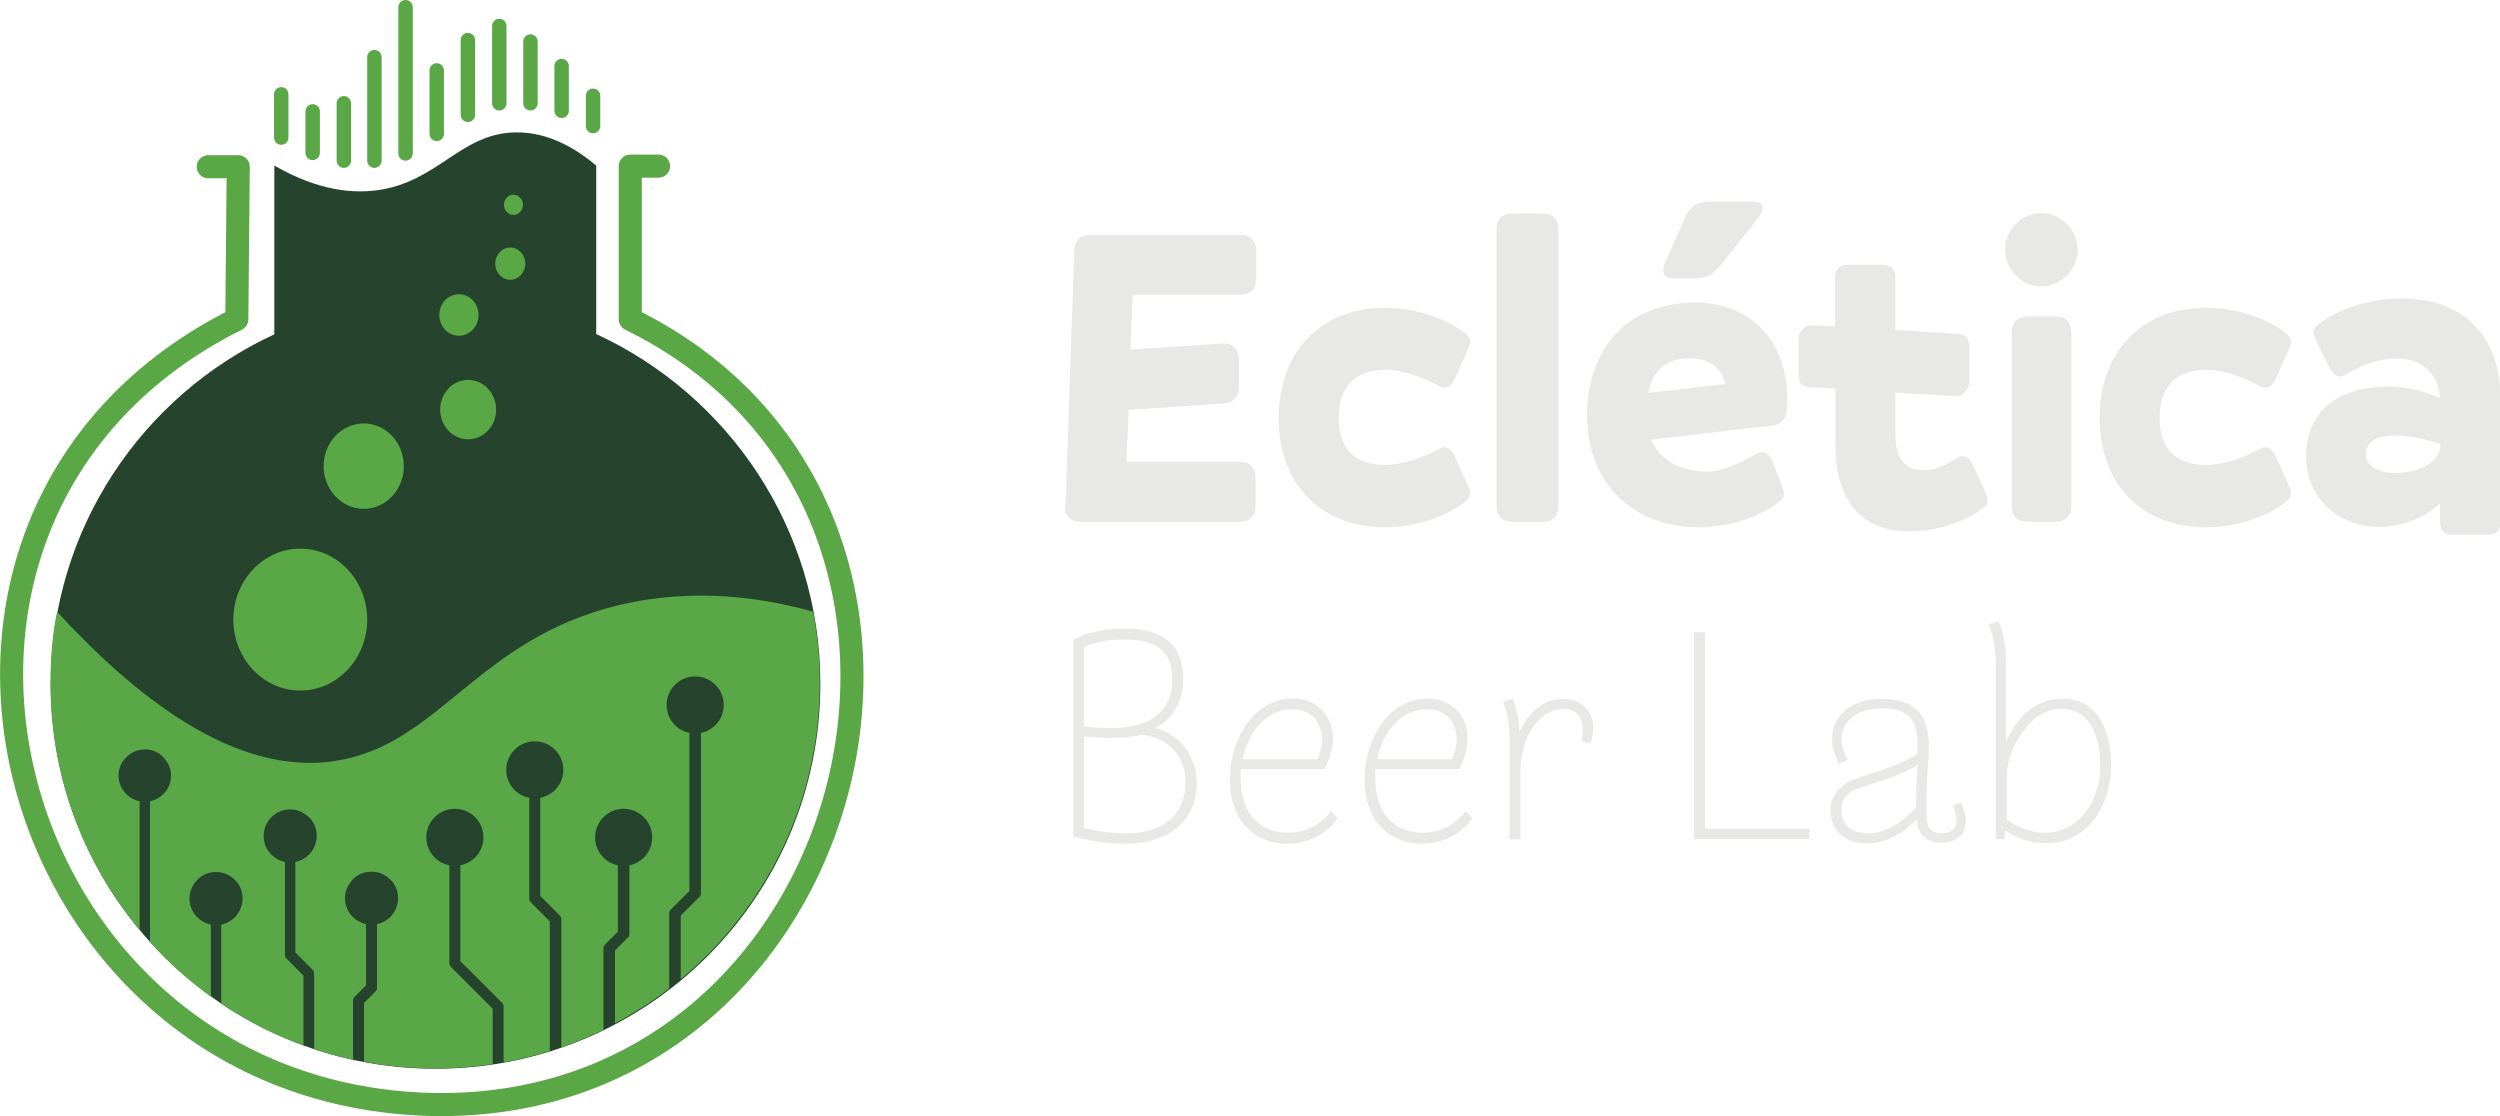
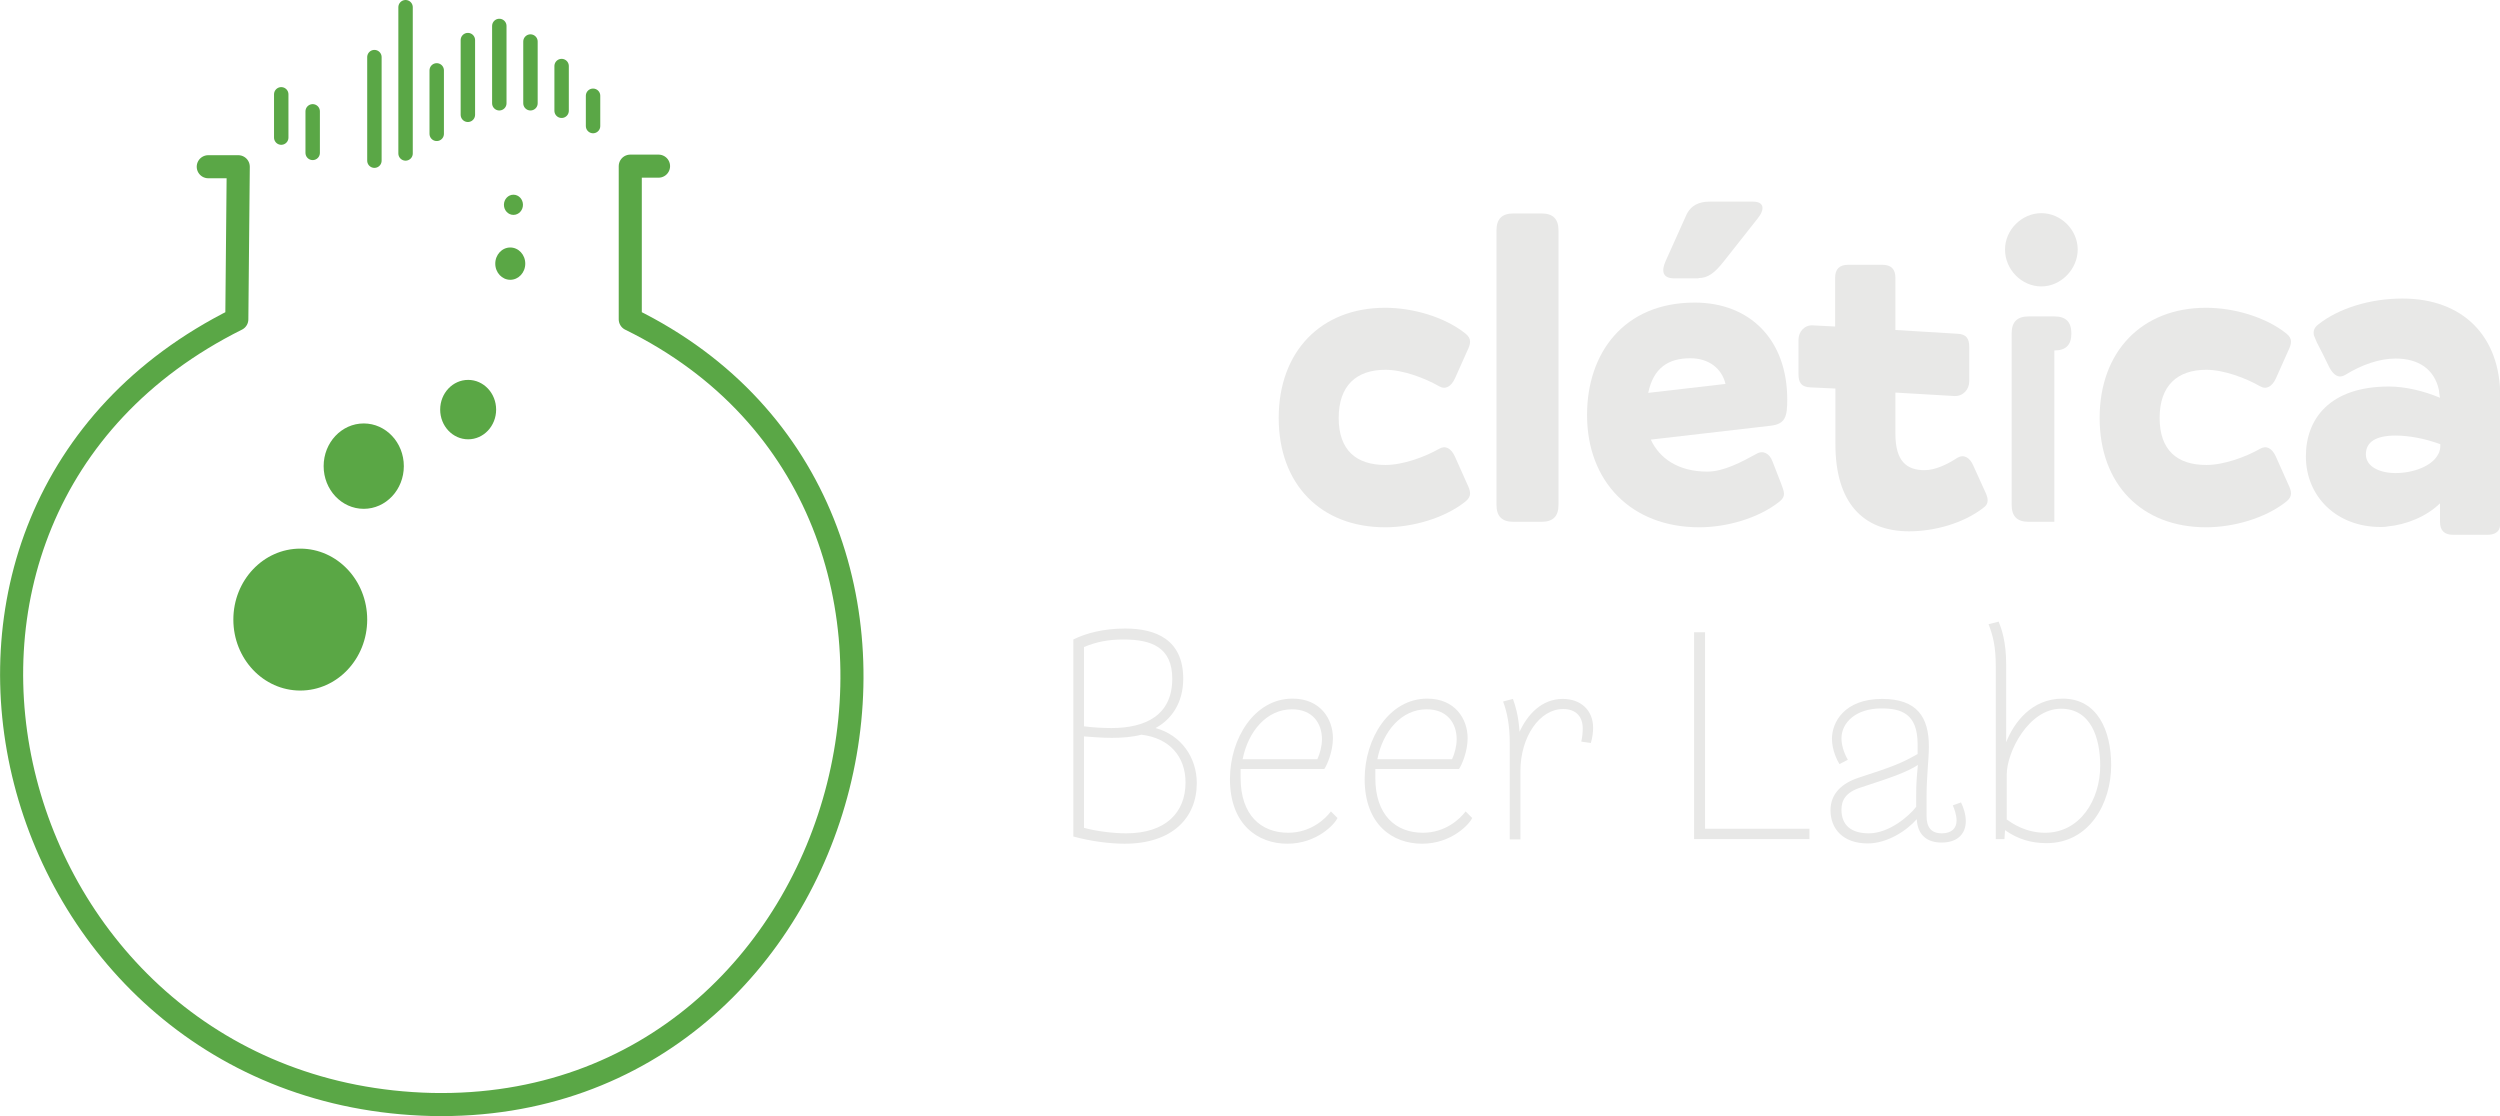
<svg xmlns="http://www.w3.org/2000/svg" id="Camada_2" viewBox="0 0 86.67 38.69">
  <defs>
    <style>.cls-1{fill:#59a746;}.cls-2{fill:#26442d;}.cls-3{fill:#e8e8e7;}.cls-4{fill:#5aa745;}.cls-5{stroke-miterlimit:10;stroke-width:.5px;}.cls-5,.cls-6{fill:none;stroke:#5aa746;stroke-linecap:round;}.cls-6{stroke-linejoin:round;stroke-width:.8px;}</style>
  </defs>
  <g id="Header">
    <g id="Logo">
-       <path class="cls-3" d="m36.94,17.5l.3-8.77c.01-.4.19-.59.59-.59h5.13c.4,0,.59.19.59.59v.91c0,.39-.19.58-.58.58h-3.7l-.08,1.9,3.17-.21c.4-.03.59.19.59.59v.91c0,.39-.19.55-.58.58l-3.24.22-.08,1.8h3.89c.4,0,.59.19.59.59v.91c0,.39-.19.58-.58.58h-5.44c-.4,0-.61-.19-.59-.59Z" />
      <path class="cls-3" d="m48.03,16.12c.61,0,1.37-.28,1.86-.56.22-.13.42-.02.55.27l.42.94c.12.25.18.43-.06.62-.73.58-1.83.89-2.78.89-2.23,0-3.69-1.49-3.69-3.79s1.46-3.82,3.69-3.82c.95,0,2.05.31,2.78.89.24.19.18.37.06.62l-.42.94c-.13.28-.33.4-.55.27-.49-.28-1.25-.57-1.86-.57-1.01,0-1.62.55-1.62,1.67s.61,1.63,1.62,1.63Z" />
      <path class="cls-3" d="m53.44,18.09h-.97c-.4,0-.59-.19-.59-.59V7.99c0-.4.19-.59.59-.59h.97c.4,0,.59.19.59.59v9.51c0,.4-.19.59-.59.59Z" />
      <path class="cls-3" d="m55.02,14.38c0-2.12,1.26-3.89,3.73-3.89,1.92,0,3.21,1.29,3.21,3.36,0,.59-.06.85-.58.91l-4.15.48c.3.65.95,1.11,1.96,1.11.57,0,1.2-.34,1.71-.62.22-.13.45-.01.55.27l.3.77c.1.28.18.43-.06.62-.73.58-1.83.89-2.78.89-2.36,0-3.89-1.59-3.89-3.89Zm2.12-.76l2.68-.31c-.13-.54-.58-.89-1.22-.89-.77,0-1.28.34-1.46,1.2Zm1.75-3.97h-.85c-.4,0-.45-.25-.3-.59l.71-1.58c.16-.37.46-.49.82-.49h1.5c.4,0,.42.27.16.59l-1.16,1.47c-.33.42-.56.59-.89.59Z" />
      <path class="cls-3" d="m66.19,18.42c-1.62,0-2.56-1.01-2.56-3.02v-1.93l-.86-.04c-.33-.01-.42-.18-.42-.46v-1.19c0-.28.21-.52.5-.5l.77.04v-1.69c0-.3.15-.45.45-.45h1.19c.3,0,.45.15.45.45v1.81l2.14.13c.33.01.42.18.42.46v1.19c0,.28-.21.52-.51.51l-2.05-.12v1.43c0,.95.39,1.26,1.01,1.26.39,0,.82-.22,1.14-.43.22-.13.43-.01.55.27l.39.86c.12.25.19.45-.06.62-.68.52-1.67.8-2.56.8Z" />
-       <path class="cls-3" d="m69.51,8.65c0-.68.58-1.26,1.26-1.26s1.26.58,1.26,1.26-.58,1.28-1.26,1.28-1.26-.58-1.26-1.28Zm1.71,9.44h-.89c-.4,0-.59-.19-.59-.59v-5.94c0-.4.19-.59.59-.59h.89c.4,0,.59.19.59.59v5.94c0,.4-.19.59-.59.59Z" />
+       <path class="cls-3" d="m69.51,8.65c0-.68.58-1.26,1.26-1.26s1.26.58,1.26,1.26-.58,1.28-1.26,1.28-1.26-.58-1.26-1.28Zm1.71,9.44h-.89c-.4,0-.59-.19-.59-.59v-5.94c0-.4.19-.59.59-.59h.89c.4,0,.59.19.59.59c0,.4-.19.59-.59.59Z" />
      <path class="cls-3" d="m76.49,16.12c.61,0,1.37-.28,1.86-.56.22-.13.42-.02.55.27l.42.94c.12.25.18.43-.06.62-.73.58-1.83.89-2.78.89-2.23,0-3.69-1.49-3.69-3.79s1.46-3.82,3.69-3.82c.95,0,2.05.31,2.78.89.24.19.18.37.06.62l-.42.94c-.13.28-.33.4-.55.27-.49-.28-1.25-.57-1.86-.57-1.01,0-1.62.55-1.62,1.67s.61,1.63,1.62,1.63Z" />
      <path class="cls-3" d="m85.04,18.54c-.3,0-.45-.15-.45-.45v-.64c-.46.45-1.16.74-1.81.8-.09.02-.18.02-.25.02-1.53,0-2.59-1.06-2.59-2.45,0-1.29.82-2.42,2.88-2.42.56,0,1.2.15,1.77.39-.02-.1-.03-.19-.04-.28-.16-.71-.7-1.08-1.5-1.08-.55,0-1.17.21-1.75.57-.22.13-.4.01-.55-.27l-.21-.43-.22-.43c-.04-.09-.07-.16-.1-.24-.03-.15,0-.27.16-.39.7-.55,1.78-.89,2.91-.89,2.08,0,3.39,1.29,3.39,3.4v4.35c0,.1-.01.18-.04.25-.07.13-.21.19-.4.19h-1.19Zm-.5-2.81c.04-.09.06-.18.06-.27v-.06c-.51-.19-1.07-.3-1.55-.3-.68,0-1.03.22-1.03.65s.48.65,1.03.65c.61,0,1.29-.24,1.49-.68Z" />
      <path class="cls-3" d="m37.21,22.17c.44-.22,1.05-.38,1.8-.38,1.07,0,2.01.39,2.01,1.74,0,.85-.42,1.42-.96,1.71.88.24,1.43,1.01,1.43,1.91,0,1.2-.85,2.1-2.5,2.1-.5,0-1.16-.08-1.78-.25v-6.83Zm.37,3.01c.29.04.67.06.95.06,1.18,0,2.11-.44,2.11-1.71,0-1.09-.72-1.36-1.69-1.36-.53,0-.93.08-1.37.26v2.76Zm0,3.52c.44.12,1.03.19,1.46.19,1.38,0,2.06-.73,2.06-1.76,0-.9-.55-1.54-1.53-1.66-.3.08-.65.11-1.03.11-.33,0-.69-.03-.96-.05v3.16Z" />
      <path class="cls-3" d="m46.36,28.37c-.08.19-.7.88-1.73.88s-1.99-.67-1.99-2.24c0-1.41.85-2.79,2.17-2.79.96,0,1.4.7,1.4,1.37,0,.46-.2.93-.3,1.07h-2.9c0,.1,0,.21,0,.31,0,1.28.7,1.9,1.65,1.9.77,0,1.28-.47,1.48-.74l.23.23Zm-.69-2.05c.09-.19.16-.46.16-.69,0-.56-.33-1.04-1.04-1.04-.88,0-1.52.77-1.71,1.73h2.59Z" />
      <path class="cls-3" d="m51.03,28.37c-.08.19-.7.88-1.73.88s-1.99-.67-1.99-2.24c0-1.41.85-2.79,2.17-2.79.96,0,1.4.7,1.4,1.37,0,.46-.2.93-.3,1.07h-2.9c0,.1,0,.21,0,.31,0,1.28.7,1.9,1.65,1.9.77,0,1.28-.47,1.48-.74l.23.23Zm-.69-2.05c.09-.19.16-.46.16-.69,0-.56-.33-1.04-1.04-1.04-.88,0-1.52.77-1.71,1.73h2.59Z" />
      <path class="cls-3" d="m52.34,29.09v-3.32c0-.63-.09-1.07-.23-1.45l.34-.09c.08.22.19.56.23,1.14.27-.59.76-1.14,1.5-1.14.62,0,1.05.39,1.05,1,0,.14-.02.34-.08.53l-.33-.05c.04-.17.05-.34.05-.46,0-.41-.24-.67-.68-.67-.81,0-1.48.96-1.48,2.15v2.37h-.37Z" />
      <path class="cls-3" d="m58.73,29.09v-7.17h.38v6.81h3.62v.36h-3.99Z" />
      <path class="cls-3" d="m67.98,27.81c.09.18.17.42.17.66,0,.4-.25.74-.84.74-.48,0-.83-.24-.86-.81-.36.41-1.03.84-1.7.84-.86,0-1.29-.51-1.29-1.15,0-.58.4-.94.98-1.13,1.2-.39,1.48-.5,2.04-.82,0-.1,0-.24,0-.34,0-1.08-.59-1.24-1.26-1.24-.88,0-1.38.49-1.38,1.04,0,.31.15.62.22.74l-.29.15c-.07-.11-.26-.48-.26-.88,0-.56.42-1.38,1.74-1.38,1.21,0,1.62.63,1.62,1.65,0,.44-.08,1.04-.08,1.72v.69c0,.39.16.6.53.6.34,0,.51-.18.51-.44,0-.21-.08-.41-.13-.53l.28-.1Zm-1.55-.23c0-.42.02-.65.06-1.06-.37.24-.9.43-1.98.78-.54.17-.67.46-.67.77,0,.54.34.82.95.82.7,0,1.4-.6,1.64-.92v-.39Z" />
      <path class="cls-3" d="m69.19,29.09v-5.97c0-.73-.1-1.08-.25-1.48l.35-.09c.1.25.26.69.26,1.49v2.69c.27-.68.88-1.51,1.96-1.51,1.2,0,1.68,1.1,1.68,2.31,0,1.31-.75,2.7-2.24,2.7-.54,0-1-.14-1.44-.45l-.02.31h-.29Zm.37-.69c.2.15.67.47,1.34.47,1.21,0,1.91-1.14,1.91-2.32,0-.97-.32-1.98-1.36-1.98-1.12,0-1.88,1.5-1.88,2.28v1.54Z" />
-       <path class="cls-2" d="m20.67,11.58v-5.84c-.63-.53-1.61-1.17-2.79-1.15-1.92.02-2.7,1.74-4.84,2.01-.8.1-1.98.03-3.53-.86v5.85c-4.58,2.12-7.75,6.75-7.75,12.12,0,7.37,5.97,13.34,13.34,13.34s13.34-5.97,13.34-13.34c0-5.38-3.18-10.01-7.77-12.13Z" />
-       <path class="cls-1" d="m28.2,21.21c-1.63-.46-4.08-.88-6.79-.22-4.89,1.19-6.2,4.85-9.79,5.39-2.09.32-5.23-.37-9.64-5.17-.15.69-.23,1.53-.23,2.49,0,3.25,1.16,6.22,3.09,8.54v-4.46c-.17-.04-.33-.12-.46-.25-.17-.17-.27-.4-.27-.64s.09-.47.27-.64c.17-.17.4-.27.64-.27s.47.09.64.27.27.4.27.64-.09.47-.27.64c-.13.13-.29.21-.46.25v4.88c.63.7,1.34,1.33,2.11,1.89v-2.48s0-.01,0-.02c-.18-.03-.34-.12-.47-.25-.17-.17-.27-.4-.27-.65s.1-.47.27-.65.4-.27.65-.27.47.1.65.27.27.4.27.65-.1.47-.27.65c-.13.13-.29.22-.47.25,0,0,0,.01,0,.02v2.73c.88.59,1.84,1.08,2.85,1.44v-2.42l-.6-.6s0,0,0,0c-.01-.02-.03-.03-.03-.05,0-.02-.01-.04-.01-.06,0,0,0,0,0-.01v-3.2s0-.01,0-.02c-.18-.03-.34-.12-.47-.25-.17-.17-.27-.4-.27-.65s.1-.47.27-.65c.17-.17.4-.27.65-.27s.47.1.65.27.27.4.27.65-.1.47-.27.65c-.13.13-.29.22-.47.25,0,0,0,.01,0,.02v3.12l.6.6s0,.01.01.02c0,.01.02.02.03.04,0,.02.01.05.01.07v2.62c.44.15.89.27,1.35.37v-2.05s0-.05.01-.07c0-.01.02-.03.03-.04,0,0,0-.01.01-.02l.4-.4v-2.12c-.17-.04-.33-.12-.46-.25-.17-.17-.27-.4-.27-.65s.1-.47.27-.65.4-.27.65-.27.47.1.65.27.27.4.27.65-.1.47-.27.65c-.13.13-.29.21-.46.25v2.2s0,.05-.01.07c0,.01-.02.03-.03.04,0,0,0,.02-.01.02l-.4.4v2.04c.8.15,1.63.23,2.48.23.67,0,1.34-.05,1.98-.15v-1.92l-1.43-1.43s0-.02-.02-.02c0-.01-.02-.03-.03-.04,0-.02-.01-.05-.02-.08,0,0,0,0,0,0v-3.38s0-.01,0-.02c-.19-.04-.37-.13-.51-.27-.19-.19-.29-.44-.29-.7s.1-.51.29-.7c.19-.19.44-.29.7-.29s.51.1.7.29c.19.19.29.44.29.7s-.1.51-.29.7c-.14.14-.32.23-.51.27,0,0,0,.01,0,.02v3.3l1.43,1.43s0,.02.02.02c0,.01.02.03.03.04.01.02.02.05.02.08v1.94c.55-.1,1.08-.23,1.6-.39v-4.5l-.66-.66s0,0,0-.01c-.01-.02-.03-.03-.04-.05,0-.02-.01-.04-.01-.06,0,0,0,0,0-.01v-3.47s0-.01,0-.02c-.19-.04-.37-.13-.51-.27-.19-.19-.29-.44-.29-.7s.1-.51.29-.7c.19-.19.44-.29.7-.29s.51.1.7.29c.19.19.29.44.29.7s-.1.51-.29.7c-.14.14-.32.23-.51.27,0,0,0,.01,0,.02v3.38l.66.66s.01.02.02.02c0,.01.02.02.03.04.01.02.02.05.02.08v4.45c.5-.17.99-.38,1.46-.61v-2.82s0-.05.02-.08c0-.01.02-.03.03-.04,0,0,0-.02.02-.03l.43-.43v-2.3c-.19-.04-.36-.13-.5-.27-.19-.19-.29-.44-.29-.7s.1-.51.29-.7c.19-.19.44-.29.7-.29s.51.1.7.29c.19.19.29.44.29.7s-.1.51-.29.7c-.14.14-.31.23-.5.27v2.38s0,.05-.02.08c0,.02-.02.03-.03.04,0,0,0,.02-.02.02l-.43.43v2.53c.66-.35,1.29-.76,1.88-1.21v-2.61s0-.05.02-.08c0-.01.02-.03.03-.04,0,0,0-.02.02-.02l.63-.63v-5.48c-.19-.04-.36-.13-.5-.27-.19-.19-.29-.44-.29-.7s.1-.51.29-.7c.19-.19.44-.29.7-.29s.51.1.7.29c.19.19.29.44.29.7s-.1.51-.29.7c-.14.14-.31.23-.5.27v5.56s0,.05-.02.08c0,.02-.02.03-.03.04,0,0,0,.02-.02.02l-.63.63v2.21c2.94-2.45,4.82-6.14,4.82-10.26,0-.85-.08-1.69-.23-2.49Z" />
      <line class="cls-5" x1="9.75" y1="4.77" x2="9.75" y2="3.27" />
      <line class="cls-5" x1="10.84" y1="5.3" x2="10.84" y2="3.86" />
-       <line class="cls-5" x1="11.92" y1="5.57" x2="11.92" y2="3.58" />
      <line class="cls-5" x1="12.98" y1="5.57" x2="12.98" y2="1.98" />
      <line class="cls-5" x1="14.06" y1="5.32" x2="14.06" y2=".25" />
      <line class="cls-5" x1="15.14" y1="4.64" x2="15.14" y2="2.44" />
      <line class="cls-5" x1="18.39" y1="3.58" x2="18.39" y2="1.44" />
      <line class="cls-5" x1="19.47" y1="3.84" x2="19.47" y2="2.29" />
      <line class="cls-5" x1="20.56" y1="4.37" x2="20.56" y2="3.32" />
      <line class="cls-5" x1="16.22" y1="3.98" x2="16.22" y2="1.39" />
      <line class="cls-5" x1="17.31" y1="3.58" x2="17.31" y2=".9" />
      <ellipse class="cls-4" cx="10.41" cy="21.48" rx="2.32" ry="2.46" />
      <ellipse class="cls-4" cx="12.61" cy="16.16" rx="1.39" ry="1.48" />
      <ellipse class="cls-4" cx="16.23" cy="14.2" rx=".97" ry="1.03" />
-       <ellipse class="cls-4" cx="15.91" cy="10.92" rx=".68" ry=".72" />
      <ellipse class="cls-4" cx="17.69" cy="9.14" rx=".52" ry=".56" />
      <ellipse class="cls-4" cx="17.8" cy="7.1" rx=".33" ry=".35" />
      <path class="cls-6" d="m21.85,5.76h.98-.98v5.31c13.39,6.56,8.13,27.53-6.88,27.22C0,37.93-5.39,17.85,8.21,11.07c0,0,.05-5.29.05-5.29h-1.04" />
    </g>
  </g>
</svg>